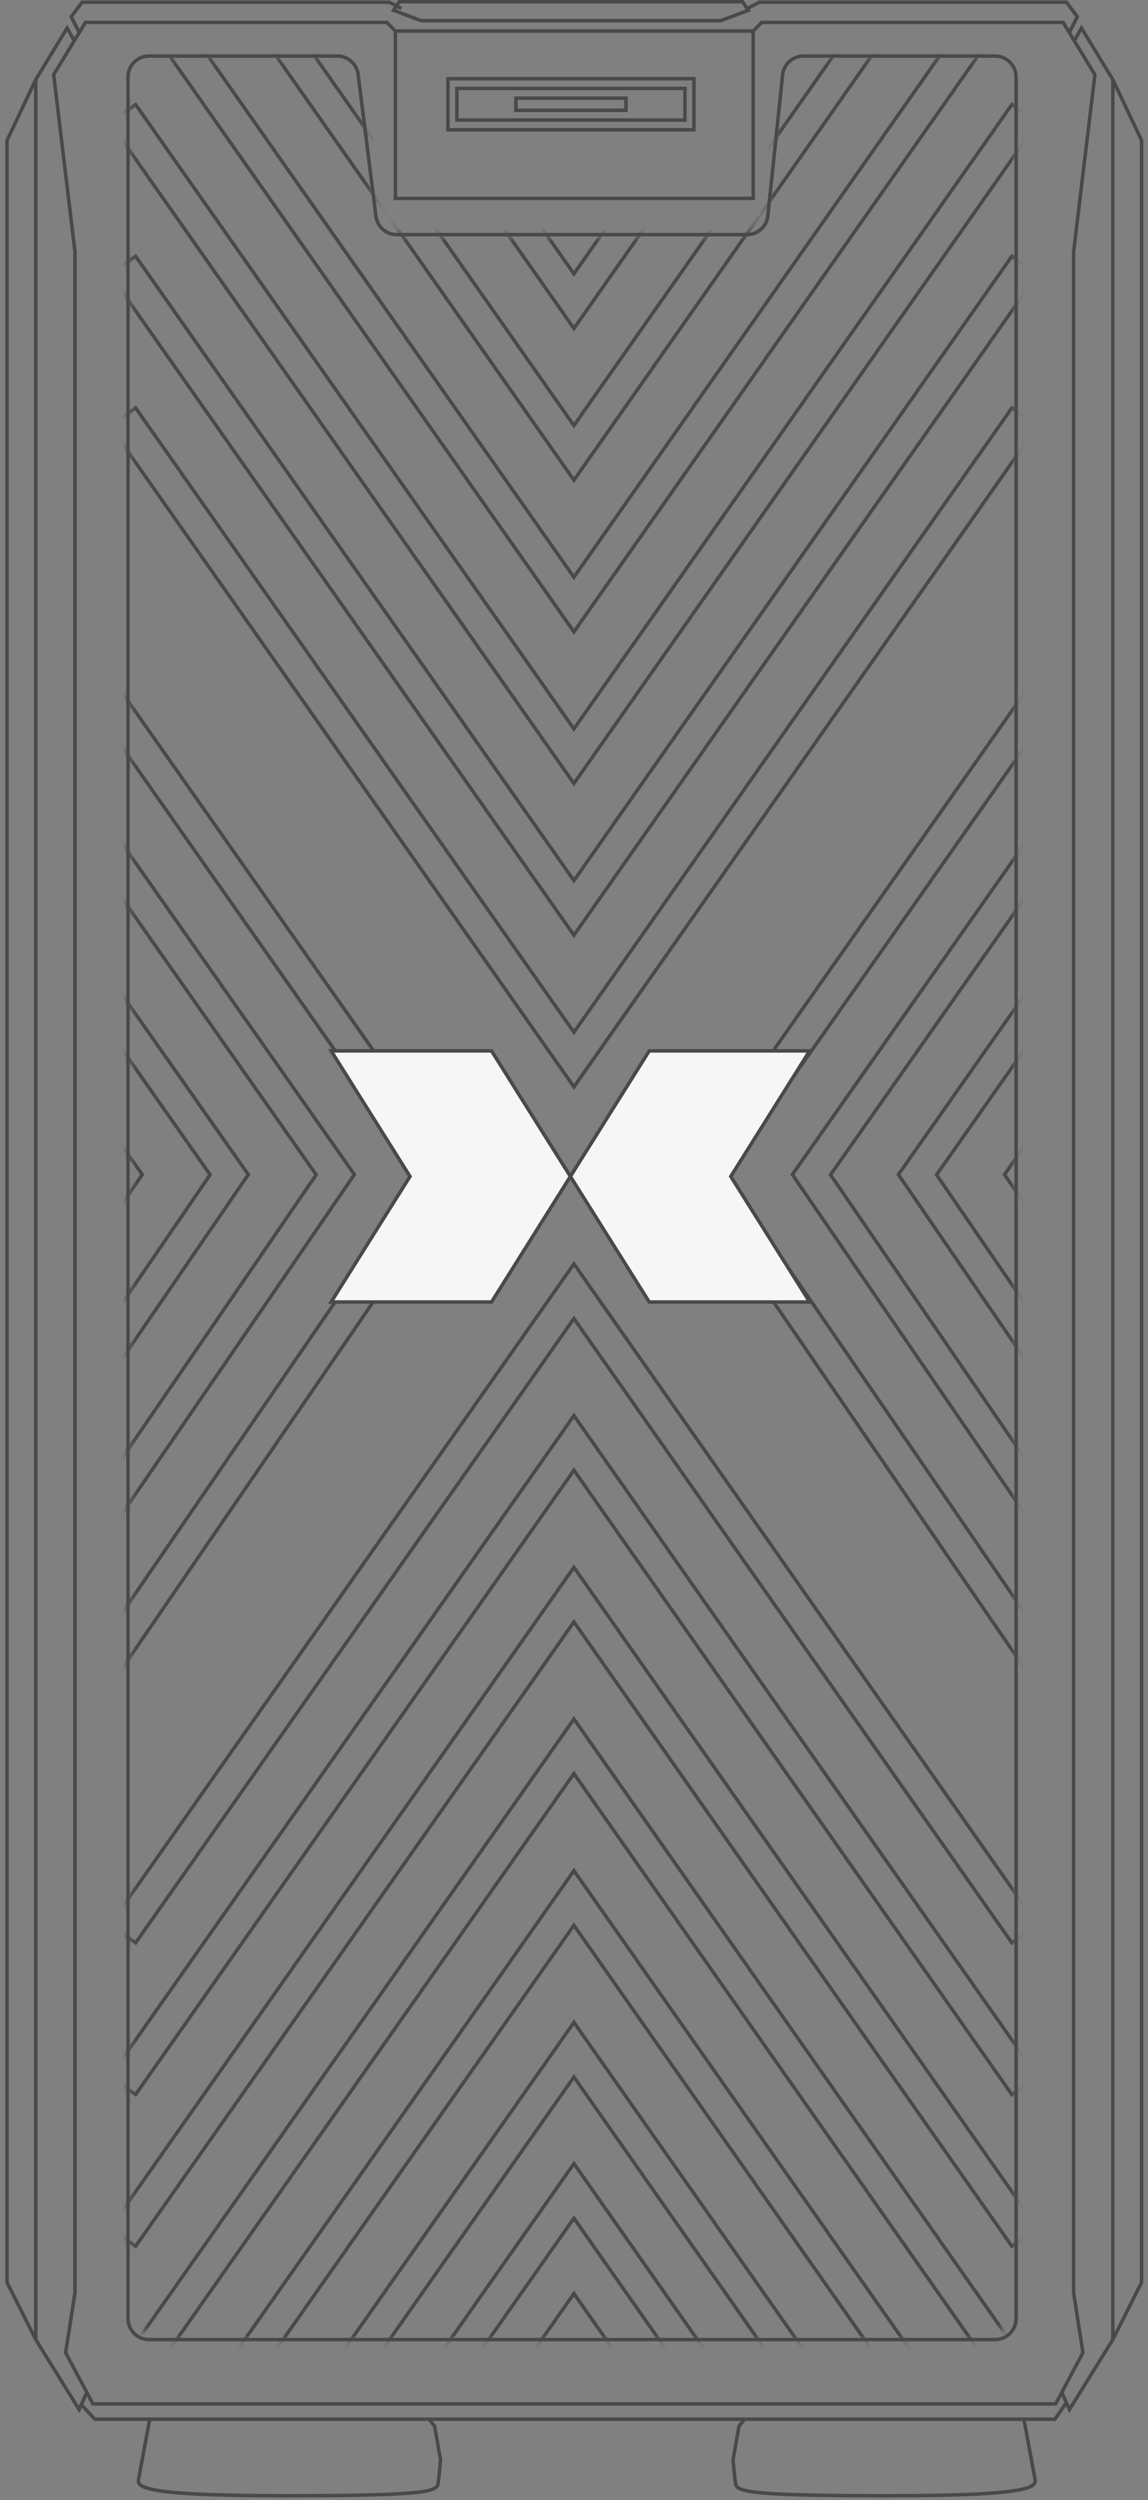
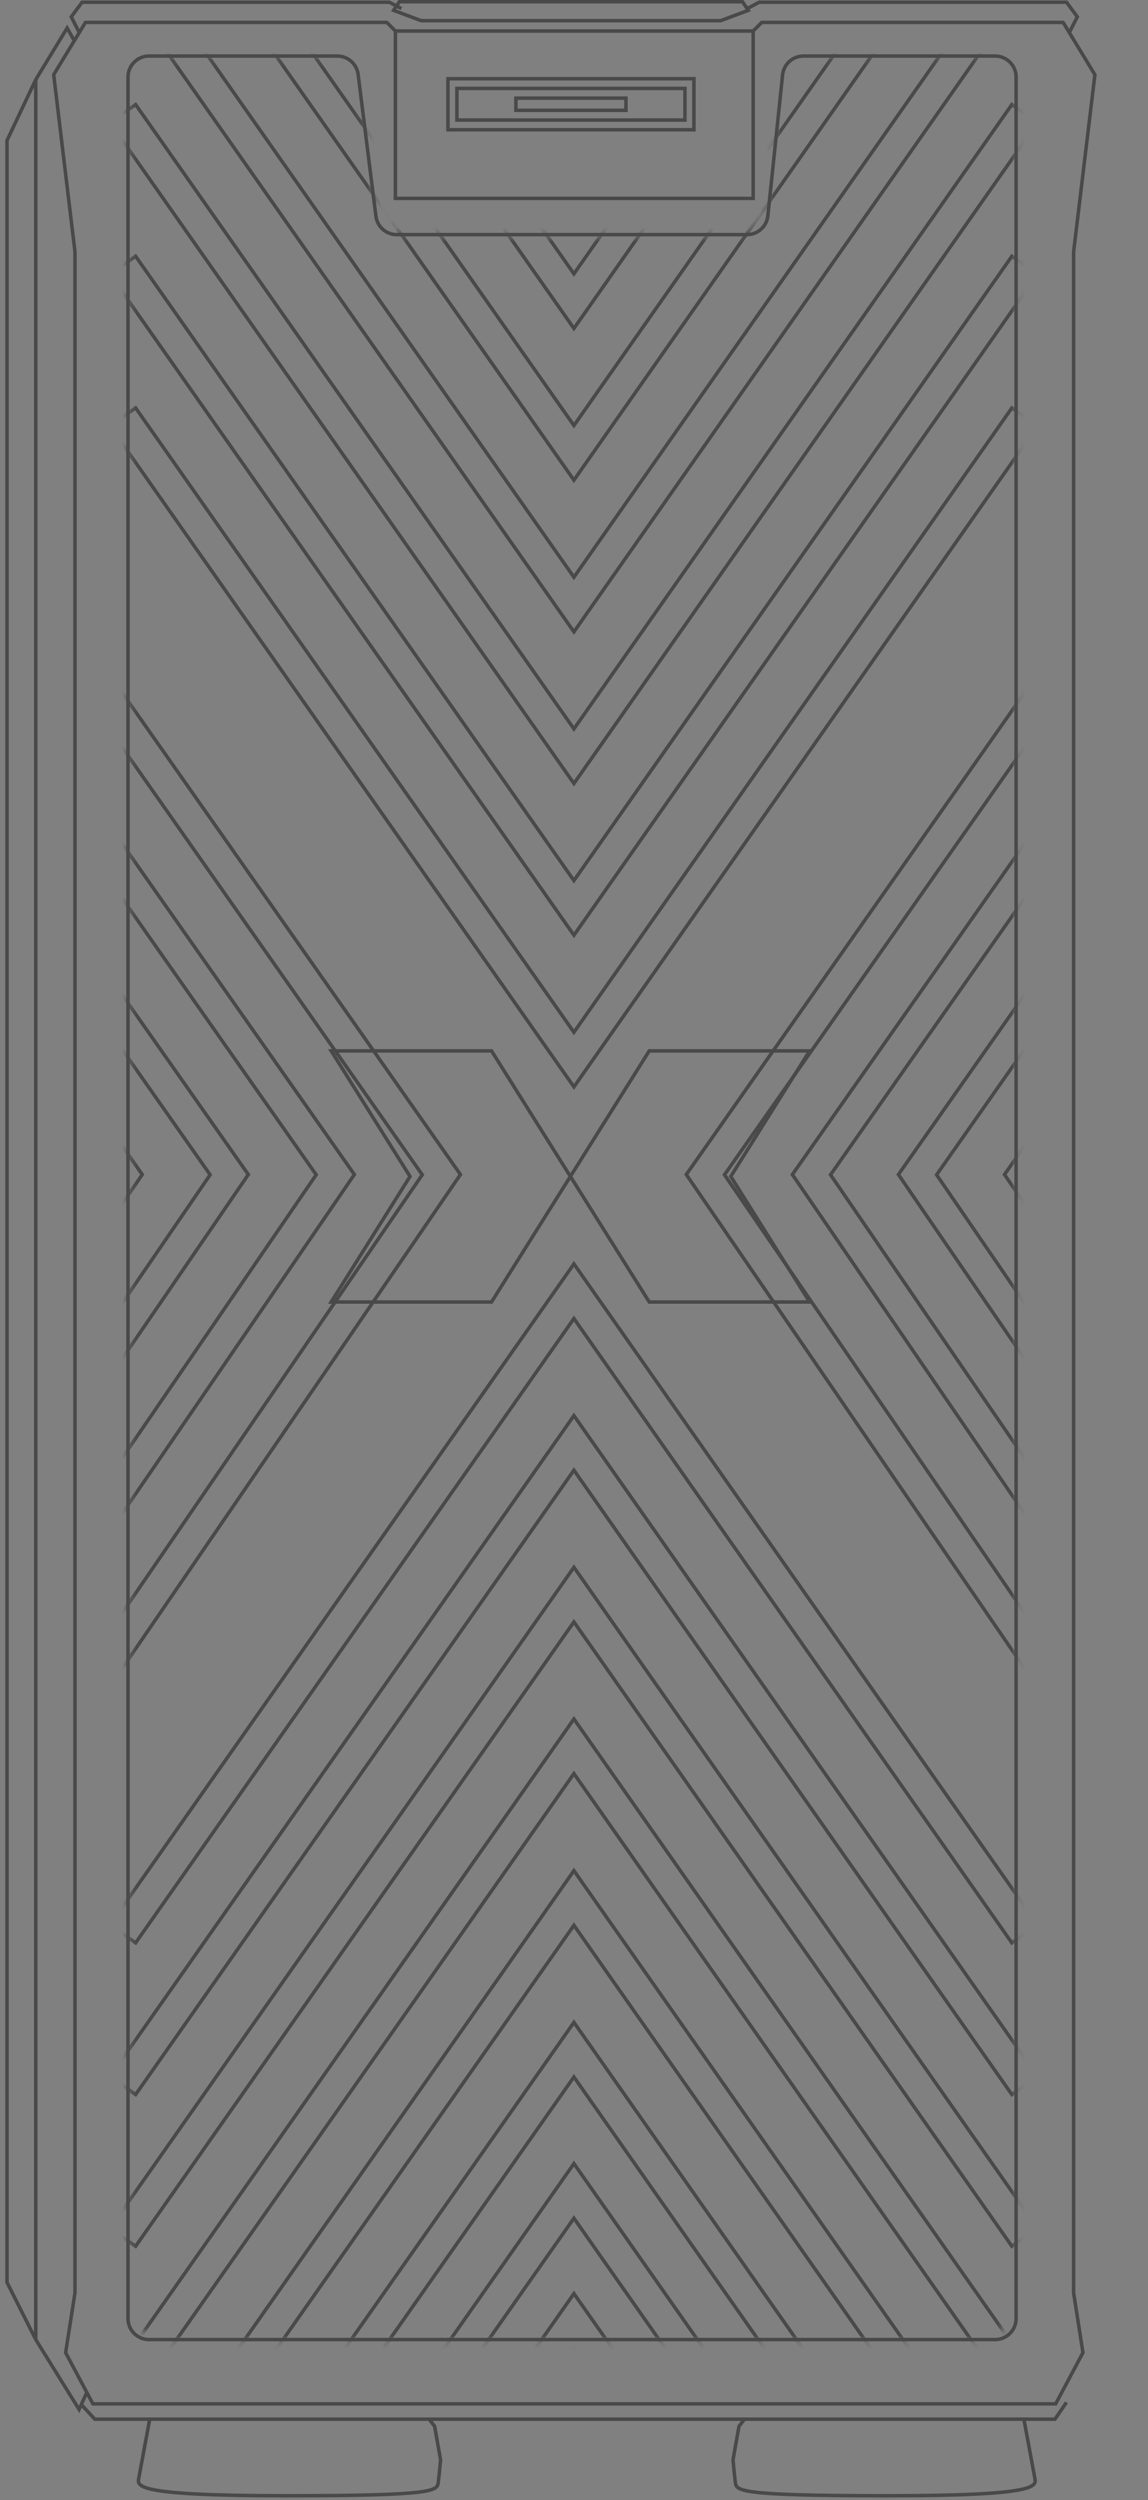
<svg xmlns="http://www.w3.org/2000/svg" width="164" height="357" viewBox="0 0 164 357" fill="none">
  <rect x="0" y="0" width="164" height="357" fill="#808080" stroke="none" />
  <mask id="mask0_454_5220" style="mask-type:alpha" maskUnits="userSpaceOnUse" x="18" y="8" width="128" height="327">
    <path d="M45.537 8.109H24.287C20.973 8.109 18.287 10.796 18.287 14.109V328.196C18.287 331.509 20.973 334.196 24.287 334.196H139.157C142.471 334.196 145.157 331.509 145.157 328.196V14.109C145.157 10.796 142.471 8.109 139.157 8.109H117.484C114.412 8.109 111.836 10.43 111.517 13.485L109.974 28.236C109.654 31.291 107.078 33.611 104.006 33.611H59.326C56.301 33.611 53.75 31.36 53.373 28.359L51.49 13.362C51.114 10.361 48.562 8.109 45.537 8.109Z" fill="#D9D9D9" />
  </mask>
  <g mask="url(#mask0_454_5220)">
    <path fill-rule="evenodd" clip-rule="evenodd" d="M19.374 -50.052L15.706 -47.476L81.99 46.901L148.219 -47.477L144.551 -50.051L81.988 39.101L19.374 -50.052ZM19.374 -28.391L15.706 -25.815L81.99 68.562L148.219 -25.816L144.551 -28.39L81.988 60.762L19.374 -28.391ZM19.374 -6.73L15.706 -4.154L81.99 90.223L148.219 -4.155L144.551 -6.729L81.988 82.423L19.374 -6.73ZM19.374 14.931L15.706 17.506L81.99 111.884L148.219 17.506L144.551 14.931L81.988 104.084L19.374 14.931ZM19.374 36.592L15.706 39.167L81.99 133.544L148.219 39.167L144.551 36.592L81.988 125.745L19.374 36.592ZM19.374 58.252L15.706 60.828L81.99 155.205L148.219 60.828L144.551 58.253L81.988 147.406L19.374 58.252ZM15.706 274.861L19.374 277.437L81.988 188.283L144.551 277.436L148.219 274.862L81.99 180.484L15.706 274.861ZM15.706 296.522L19.374 299.097L81.988 209.944L144.551 299.097L148.219 296.522L81.99 202.145L15.706 296.522ZM15.706 318.183L19.374 320.758L81.988 231.605L144.551 320.758L148.219 318.183L81.99 223.805L15.706 318.183ZM15.706 339.843L19.374 342.419L81.988 253.266L144.551 342.418L148.219 339.844L81.99 245.466L15.706 339.843ZM15.706 361.504L19.374 364.08L81.988 274.927L144.551 364.079L148.219 361.505L81.99 267.127L15.706 361.504ZM15.706 383.165L19.374 385.741L81.988 296.588L144.551 385.74L148.219 383.166L81.99 288.788L15.706 383.165ZM19.374 405.908L15.706 403.332L81.99 308.955L148.219 403.333L144.551 405.907L81.988 316.755L19.374 405.908ZM15.706 421.898L19.374 424.474L81.988 335.321L144.551 424.473L148.219 421.899L81.99 327.521L15.706 421.898ZM60.322 167.754L-3.233 77.26L0.434 74.685L65.776 167.722L-0.138 263.917L-3.835 261.384L60.322 167.754ZM167.052 77.26L103.496 167.754L167.653 261.384L163.956 263.917L98.042 167.722L163.384 74.685L167.052 77.26ZM45.17 167.754L-18.385 77.26L-14.718 74.685L50.624 167.722L-15.29 263.917L-18.987 261.384L45.17 167.754ZM182.204 77.26L118.648 167.754L182.805 261.384L179.108 263.917L113.194 167.722L178.536 74.685L182.204 77.26ZM30.018 167.754L-33.537 77.26L-29.87 74.685L35.473 167.722L-30.442 263.917L-34.139 261.384L30.018 167.754ZM197.356 77.26L133.8 167.754L197.957 261.384L194.26 263.917L128.346 167.722L193.688 74.685L197.356 77.26ZM14.866 167.754L-48.689 77.26L-45.022 74.685L20.321 167.722L-45.594 263.917L-49.291 261.384L14.866 167.754ZM212.507 77.26L148.952 167.754L213.109 261.384L209.412 263.917L143.498 167.722L208.84 74.685L212.507 77.26Z" stroke="#494949" stroke-width="0.5" />
  </g>
  <path d="M48.184 8.003H21.287C19.63 8.003 18.287 9.346 18.287 11.003V331.089C18.287 332.746 19.63 334.089 21.287 334.089H142.157C143.814 334.089 145.157 332.746 145.157 331.089V11.003C145.157 9.346 143.814 8.003 142.157 8.003H114.782C113.246 8.003 111.958 9.163 111.798 10.691L109.693 30.817C109.533 32.345 108.245 33.505 106.709 33.505H56.679C55.167 33.505 53.891 32.379 53.703 30.879L51.161 10.629C50.972 9.129 49.697 8.003 48.184 8.003Z" stroke="#494949" stroke-width="0.5" />
-   <path fill-rule="evenodd" clip-rule="evenodd" d="M47.309 150.064L58.573 167.993L47.309 185.922H70.219L81.483 167.993L70.219 150.064H47.309ZM104.395 167.993L115.659 185.922H92.749L81.485 167.993L92.749 150.064H115.659L104.395 167.993Z" fill="#F6F6F6" />
  <path d="M58.573 167.993L58.785 168.126L58.869 167.993L58.785 167.86L58.573 167.993ZM47.309 150.064V149.814H46.857L47.098 150.197L47.309 150.064ZM47.309 185.922L47.098 185.789L46.857 186.172H47.309V185.922ZM70.219 185.922V186.172H70.357L70.431 186.055L70.219 185.922ZM81.483 167.993L81.695 168.126L81.778 167.993L81.695 167.86L81.483 167.993ZM70.219 150.064L70.431 149.931L70.357 149.814H70.219V150.064ZM115.659 185.922V186.172H116.112L115.871 185.789L115.659 185.922ZM104.395 167.993L104.184 167.86L104.1 167.993L104.184 168.126L104.395 167.993ZM92.749 185.922L92.538 186.055L92.611 186.172H92.749V185.922ZM81.485 167.993L81.274 167.86L81.19 167.993L81.274 168.126L81.485 167.993ZM92.749 150.064V149.814H92.611L92.538 149.931L92.749 150.064ZM115.659 150.064L115.871 150.197L116.112 149.814H115.659V150.064ZM58.785 167.86L47.521 149.931L47.098 150.197L58.362 168.126L58.785 167.86ZM47.521 186.055L58.785 168.126L58.362 167.86L47.098 185.789L47.521 186.055ZM70.219 185.672H47.309V186.172H70.219V185.672ZM81.272 167.86L70.007 185.789L70.431 186.055L81.695 168.126L81.272 167.86ZM70.007 150.197L81.272 168.126L81.695 167.86L70.431 149.931L70.007 150.197ZM47.309 150.314H70.219V149.814H47.309V150.314ZM115.871 185.789L104.607 167.86L104.184 168.126L115.448 186.055L115.871 185.789ZM92.749 186.172H115.659V185.672H92.749V186.172ZM81.274 168.126L92.538 186.055L92.961 185.789L81.697 167.86L81.274 168.126ZM92.538 149.931L81.274 167.86L81.697 168.126L92.961 150.197L92.538 149.931ZM115.659 149.814H92.749V150.314H115.659V149.814ZM104.607 168.126L115.871 150.197L115.448 149.931L104.184 167.86L104.607 168.126Z" fill="#494949" />
  <path d="M56.486 4.428L55.259 3.201H12.204L7.669 10.67L10.71 35.959V327.42L9.376 335.956L13.271 343.266H82.361H150.812L154.706 335.956L153.373 327.42V35.959L156.414 10.67L151.879 3.201H108.824L107.597 4.428M56.486 4.428V28.33H82.735H107.597V4.428M56.486 4.428H107.597" stroke="#494949" stroke-width="0.5" />
  <rect x="63.992" y="11.241" width="35.139" height="7.289" stroke="#494949" stroke-width="0.5" />
  <path d="M56.229 1.477L57.047 0.25H106.077L106.895 1.477L102.964 2.951H60.16L56.229 1.477Z" stroke="#494949" stroke-width="0.5" />
  <path d="M106.744 1.227L108.451 0.32H152.36L153.907 2.401L152.733 4.695" stroke="#494949" stroke-width="0.5" />
  <path d="M57.34 1.227L55.632 0.32H11.724L10.177 2.401L11.35 4.695" stroke="#494949" stroke-width="0.5" />
  <rect x="65.273" y="12.627" width="32.578" height="4.515" stroke="#494949" stroke-width="0.5" />
  <rect x="73.702" y="14.015" width="15.719" height="1.741" stroke="#494949" stroke-width="0.5" />
-   <path d="M153.533 5.709L154.494 4.001L158.975 11.364M158.975 11.364V334.089M158.975 11.364L163.083 20.06V325.926L158.975 334.089M158.975 334.089L152.786 344.066L151.719 341.719" stroke="#494949" stroke-width="0.5" />
  <path d="M10.55 5.709L9.59 4.001L5.108 11.364M5.108 11.364V334.089M5.108 11.364L1 20.06V325.926L5.108 334.089M5.108 334.089L11.297 344.066L12.364 341.719" stroke="#494949" stroke-width="0.5" />
  <path d="M11.671 343.426L13.538 345.453H150.705L152.359 343.052" stroke="#494949" stroke-width="0.5" />
  <path d="M21.381 345.506C20.936 347.889 20.004 352.89 19.833 353.829C19.62 355.003 18.926 356.39 40.907 356.39C62.888 356.39 62.461 355.643 62.621 354.363C62.749 353.338 62.888 351.873 62.942 351.268L62.088 346.467L61.341 345.506" stroke="#494949" stroke-width="0.5" />
  <path d="M146.277 345.506C146.722 347.889 147.654 352.89 147.825 353.829C148.038 355.003 148.732 356.39 126.751 356.39C104.77 356.39 105.197 355.643 105.036 354.363C104.908 353.338 104.77 351.873 104.716 351.268L105.57 346.467L106.317 345.506" stroke="#494949" stroke-width="0.5" />
</svg>